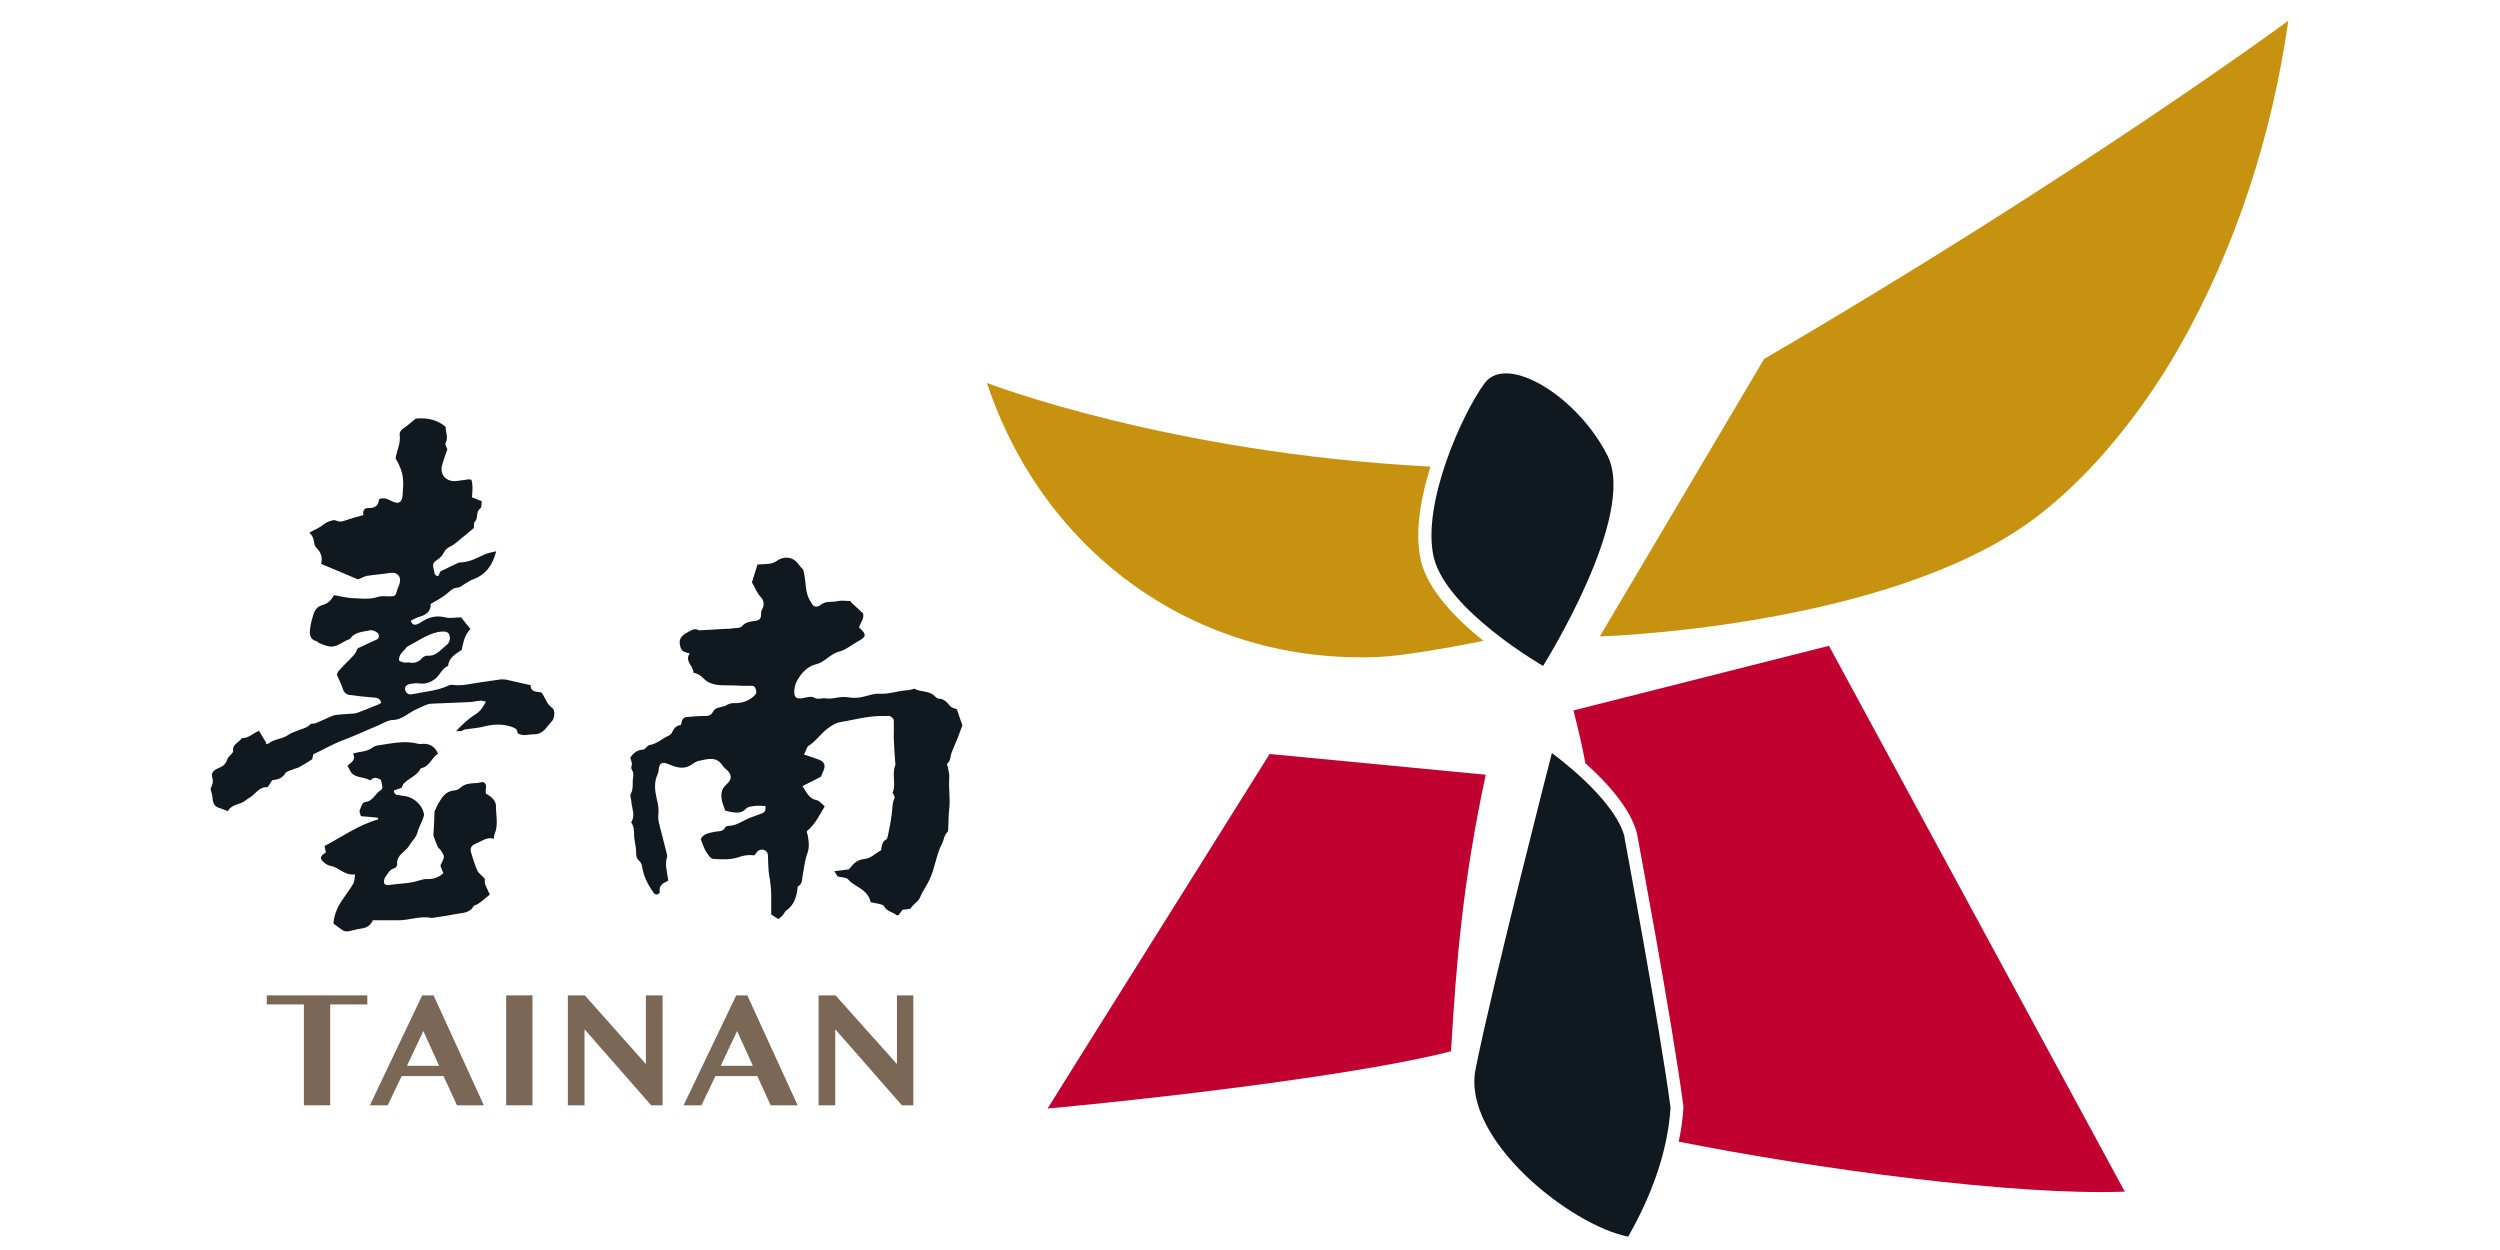
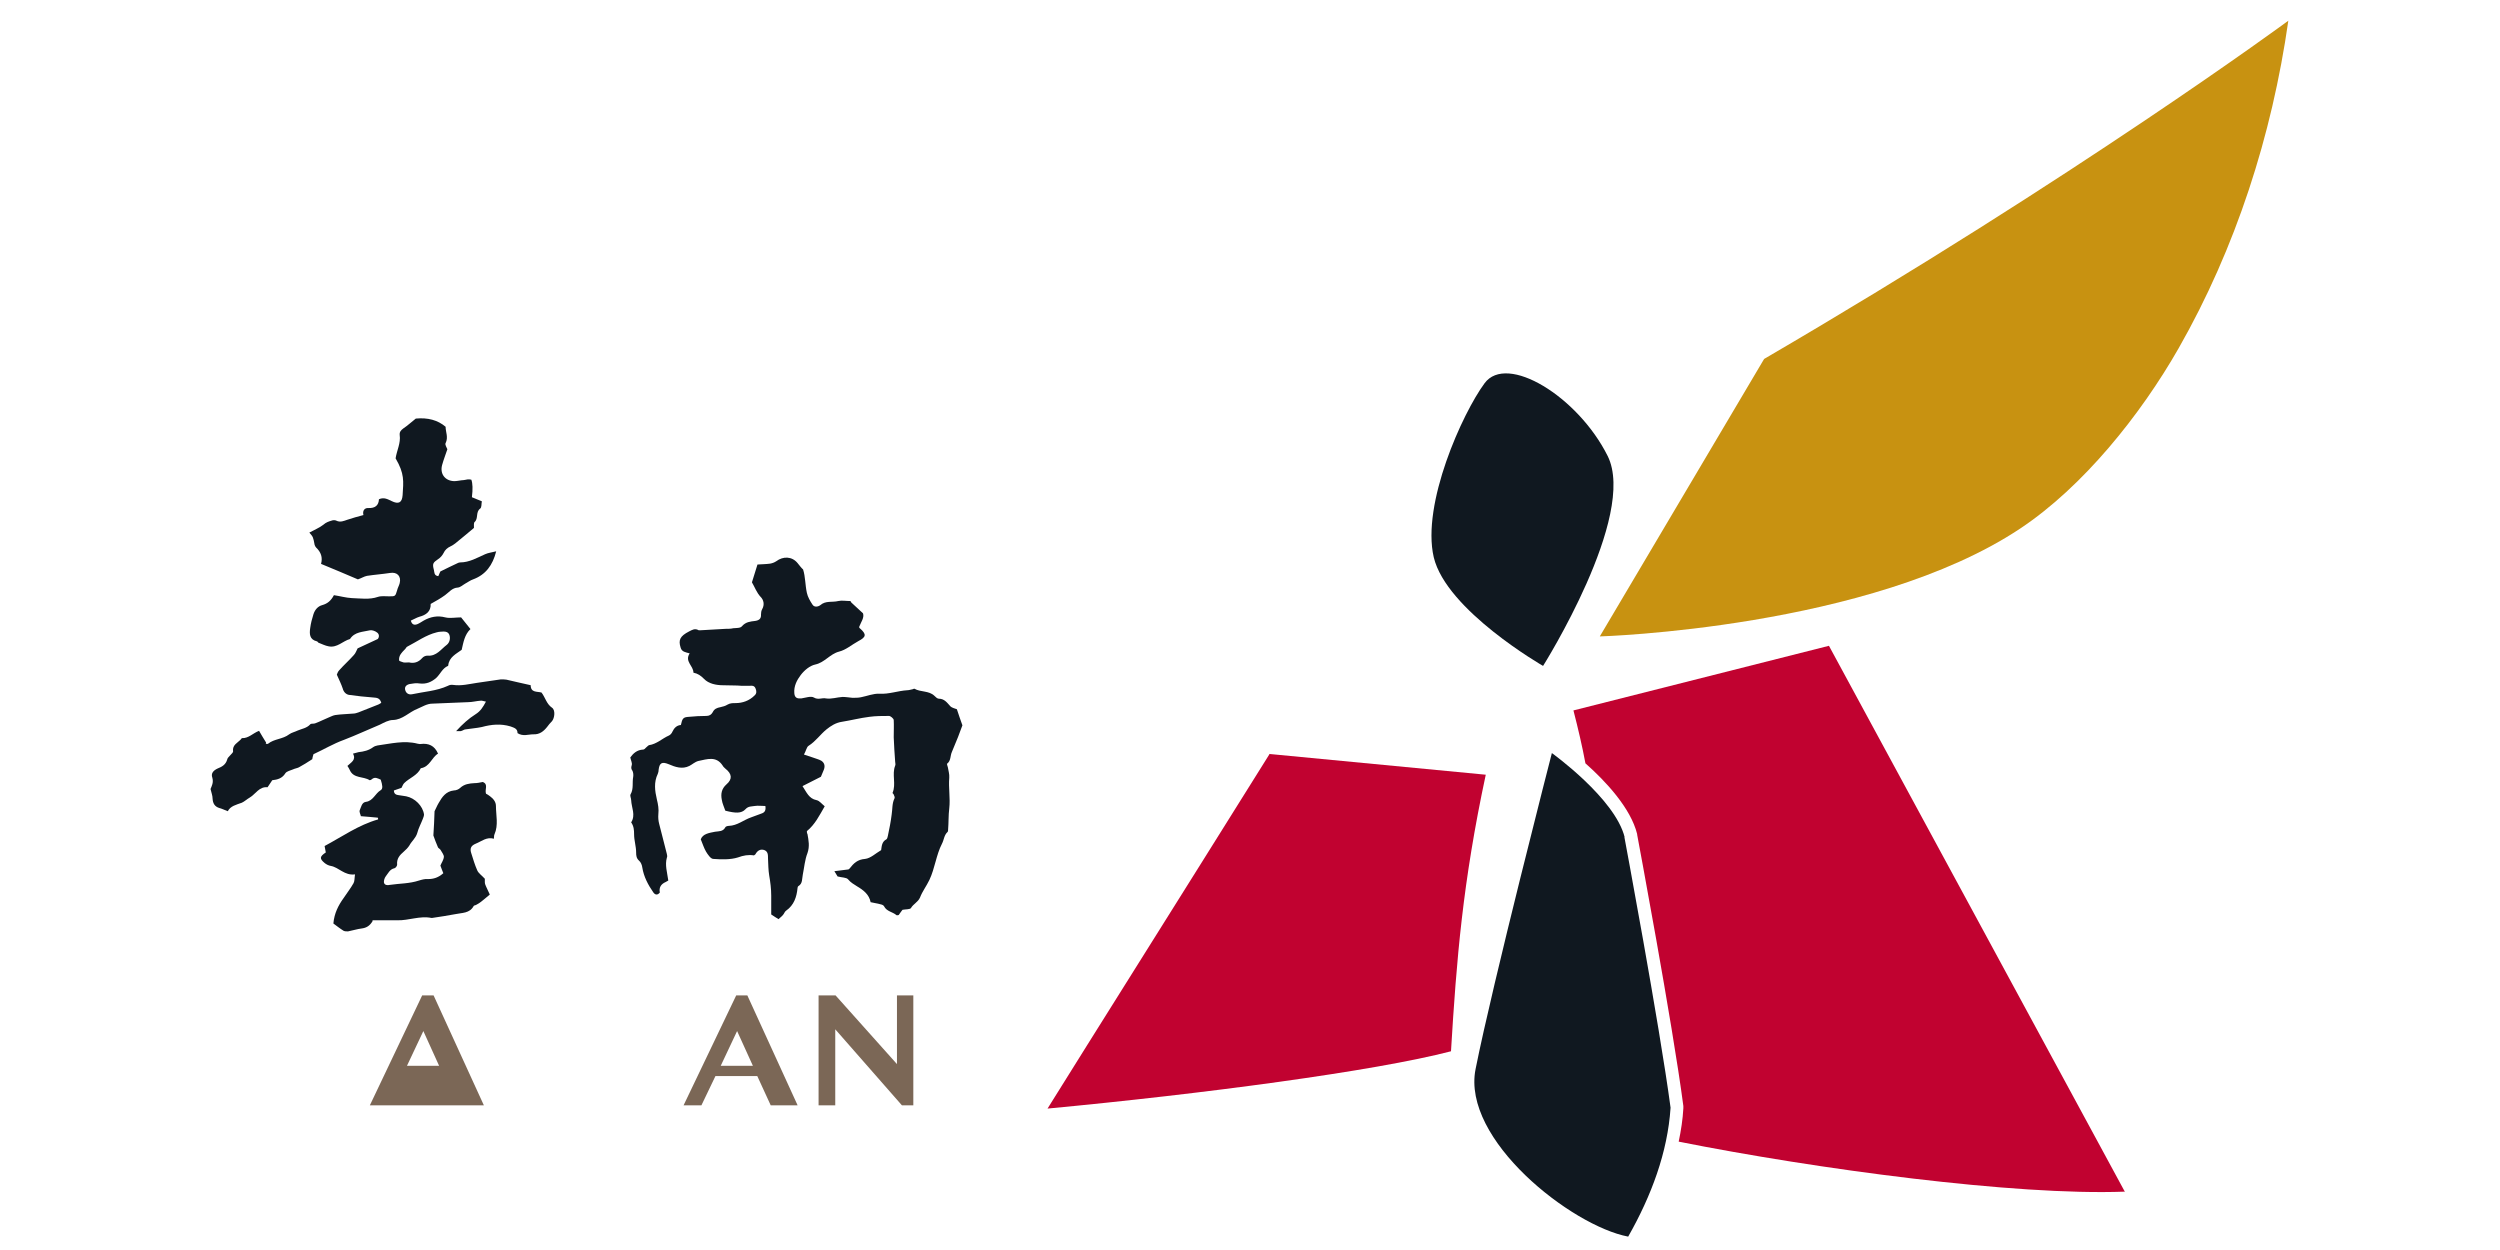
<svg xmlns="http://www.w3.org/2000/svg" width="88" height="44" viewBox="0 0 88 44" fill="none">
  <path d="M29.967 21.209C30.09 21.322 30.224 21.445 30.378 21.589C30.43 21.744 30.306 21.898 30.244 22.063C30.244 22.083 30.244 22.104 30.265 22.114C30.512 22.33 30.491 22.423 30.214 22.567C29.987 22.69 29.781 22.876 29.534 22.937C29.215 23.02 29.03 23.318 28.701 23.39C28.505 23.431 28.31 23.596 28.186 23.761C28.052 23.936 27.939 24.152 27.96 24.399C27.97 24.543 28.042 24.594 28.176 24.584C28.176 24.584 28.197 24.584 28.207 24.584C28.351 24.563 28.547 24.491 28.649 24.553C28.804 24.646 28.938 24.553 29.071 24.584C29.267 24.615 29.462 24.543 29.658 24.532C29.771 24.532 29.895 24.553 30.008 24.563C30.111 24.563 30.214 24.563 30.306 24.543C30.522 24.502 30.738 24.409 30.955 24.419C31.294 24.44 31.603 24.316 31.942 24.296C31.994 24.296 32.056 24.275 32.107 24.265C32.138 24.265 32.169 24.234 32.19 24.244C32.406 24.368 32.694 24.306 32.889 24.491C32.931 24.532 32.992 24.594 33.044 24.594C33.239 24.594 33.332 24.728 33.445 24.852C33.496 24.913 33.599 24.934 33.682 24.965C33.743 25.16 33.816 25.356 33.877 25.531C33.826 25.675 33.774 25.809 33.723 25.942C33.651 26.117 33.579 26.292 33.507 26.467C33.445 26.601 33.476 26.776 33.342 26.879C33.322 26.889 33.352 26.961 33.363 27.002C33.383 27.126 33.424 27.249 33.414 27.373C33.383 27.733 33.455 28.104 33.414 28.453C33.383 28.7 33.394 28.958 33.373 29.205C33.373 29.235 33.373 29.266 33.352 29.287C33.229 29.4 33.229 29.565 33.157 29.699C32.951 30.1 32.91 30.563 32.714 30.975C32.611 31.191 32.467 31.376 32.385 31.592C32.313 31.757 32.148 31.819 32.066 31.963C32.035 32.014 31.881 32.004 31.768 32.025C31.726 32.076 31.685 32.138 31.634 32.21C31.603 32.21 31.562 32.23 31.552 32.21C31.418 32.096 31.212 32.086 31.119 31.901C31.099 31.86 31.037 31.839 30.985 31.829C30.883 31.798 30.769 31.788 30.646 31.757C30.594 31.489 30.399 31.335 30.172 31.201C30.059 31.129 29.946 31.067 29.853 30.954C29.792 30.882 29.637 30.892 29.483 30.851C29.462 30.82 29.431 30.769 29.37 30.666C29.545 30.645 29.689 30.625 29.864 30.604C29.864 30.604 29.884 30.594 29.905 30.573C30.049 30.388 30.183 30.254 30.45 30.234C30.646 30.213 30.821 30.038 31.016 29.925C31.037 29.791 31.037 29.627 31.202 29.544C31.232 29.524 31.243 29.462 31.253 29.421C31.305 29.174 31.356 28.927 31.387 28.669C31.418 28.474 31.397 28.279 31.49 28.093C31.5 28.062 31.479 28.011 31.459 27.97C31.459 27.949 31.407 27.918 31.418 27.908C31.552 27.599 31.387 27.26 31.51 26.951C31.531 26.91 31.51 26.858 31.51 26.817C31.49 26.529 31.469 26.241 31.459 25.953C31.459 25.747 31.469 25.541 31.459 25.346C31.459 25.294 31.346 25.201 31.294 25.201C31.068 25.201 30.831 25.201 30.605 25.232C30.275 25.273 29.956 25.356 29.637 25.407C29.421 25.438 29.246 25.551 29.092 25.675C28.876 25.85 28.711 26.097 28.464 26.251C28.392 26.292 28.372 26.436 28.299 26.56C28.433 26.601 28.516 26.632 28.608 26.663C28.711 26.704 28.814 26.724 28.907 26.776C29.02 26.848 29.051 26.961 28.999 27.095C28.968 27.177 28.927 27.27 28.896 27.342C28.68 27.455 28.474 27.558 28.248 27.671C28.392 27.887 28.474 28.114 28.742 28.165C28.845 28.186 28.927 28.299 29.03 28.381C28.845 28.7 28.691 29.019 28.402 29.256C28.402 29.287 28.402 29.328 28.423 29.359C28.464 29.585 28.505 29.791 28.423 30.028C28.33 30.265 28.31 30.532 28.258 30.79C28.227 30.934 28.258 31.098 28.104 31.191C28.083 31.201 28.073 31.242 28.073 31.263C28.042 31.572 27.95 31.86 27.672 32.055C27.62 32.086 27.6 32.169 27.558 32.21C27.517 32.261 27.456 32.302 27.404 32.354C27.322 32.302 27.25 32.261 27.147 32.189C27.147 31.983 27.147 31.757 27.147 31.53C27.147 31.284 27.116 31.047 27.075 30.81C27.044 30.625 27.044 30.419 27.034 30.224C27.034 30.09 27.034 29.977 26.91 29.925C26.776 29.874 26.663 29.935 26.591 30.069C26.591 30.079 26.56 30.09 26.54 30.11C26.344 30.079 26.169 30.11 25.974 30.182C25.706 30.265 25.397 30.254 25.109 30.234C25.017 30.234 24.914 30.079 24.852 29.977C24.78 29.853 24.739 29.719 24.667 29.544C24.739 29.349 24.965 29.318 25.171 29.277C25.305 29.256 25.449 29.277 25.531 29.122C25.541 29.091 25.613 29.071 25.655 29.071C25.953 29.061 26.169 28.865 26.437 28.772C26.56 28.731 26.674 28.68 26.797 28.639C26.931 28.598 26.962 28.515 26.941 28.371C26.807 28.371 26.684 28.351 26.56 28.371C26.457 28.392 26.344 28.371 26.241 28.484C26.097 28.639 25.891 28.628 25.531 28.536C25.49 28.412 25.428 28.289 25.408 28.155C25.366 27.949 25.397 27.764 25.572 27.61C25.788 27.424 25.768 27.239 25.531 27.054C25.5 27.023 25.459 26.992 25.439 26.951C25.212 26.601 24.893 26.724 24.584 26.786C24.461 26.817 24.368 26.91 24.265 26.961C24.018 27.085 23.771 27.002 23.535 26.899C23.308 26.807 23.216 26.848 23.185 27.085C23.185 27.136 23.174 27.198 23.154 27.239C23.01 27.538 23.051 27.836 23.123 28.145C23.164 28.309 23.195 28.484 23.174 28.659C23.164 28.772 23.174 28.896 23.205 29.009C23.288 29.359 23.391 29.709 23.473 30.059C23.483 30.1 23.494 30.151 23.473 30.193C23.401 30.45 23.483 30.697 23.524 30.995C23.524 30.995 23.473 31.026 23.432 31.047C23.26 31.122 23.192 31.246 23.226 31.417C23.144 31.52 23.061 31.5 23 31.417C22.814 31.15 22.66 30.861 22.608 30.532C22.598 30.45 22.557 30.347 22.495 30.296C22.403 30.213 22.392 30.121 22.392 30.007C22.392 29.791 22.32 29.585 22.32 29.369C22.32 29.215 22.31 29.081 22.217 28.947C22.382 28.69 22.228 28.433 22.217 28.165C22.217 28.093 22.166 28.011 22.197 27.959C22.31 27.764 22.248 27.548 22.289 27.342C22.3 27.27 22.289 27.177 22.259 27.126C22.207 27.054 22.217 27.013 22.238 26.93C22.259 26.858 22.207 26.766 22.186 26.663C22.289 26.519 22.423 26.395 22.639 26.385C22.68 26.385 22.711 26.344 22.742 26.313C22.783 26.282 22.814 26.241 22.845 26.23C23.123 26.189 23.308 25.994 23.545 25.891C23.596 25.87 23.648 25.809 23.668 25.757C23.73 25.623 23.823 25.531 23.967 25.52C24.018 25.284 24.049 25.243 24.255 25.232C24.461 25.212 24.656 25.201 24.862 25.201C24.965 25.201 25.037 25.16 25.089 25.068C25.14 24.954 25.243 24.913 25.356 24.893C25.449 24.872 25.531 24.852 25.613 24.8C25.706 24.749 25.788 24.749 25.891 24.749C26.138 24.749 26.375 24.666 26.56 24.481C26.643 24.409 26.632 24.316 26.591 24.224C26.55 24.131 26.468 24.131 26.385 24.141C26.293 24.141 26.21 24.141 26.118 24.141C25.902 24.121 25.675 24.131 25.459 24.121C25.212 24.121 24.945 24.069 24.78 23.895C24.667 23.781 24.564 23.709 24.409 23.678C24.409 23.431 24.09 23.287 24.276 22.999C24.132 22.958 23.998 22.948 23.957 22.793C23.874 22.526 23.936 22.392 24.255 22.227C24.358 22.176 24.461 22.104 24.595 22.186C24.605 22.186 24.625 22.186 24.646 22.186C24.945 22.166 25.243 22.155 25.541 22.135C25.634 22.135 25.727 22.135 25.809 22.114C25.922 22.104 26.066 22.114 26.118 22.042C26.252 21.888 26.416 21.877 26.581 21.857C26.725 21.836 26.797 21.774 26.787 21.63C26.787 21.569 26.797 21.497 26.828 21.445C26.921 21.28 26.879 21.116 26.776 21.013C26.632 20.859 26.571 20.673 26.468 20.498C26.529 20.303 26.591 20.097 26.663 19.871C26.817 19.86 26.962 19.86 27.106 19.84C27.178 19.829 27.26 19.799 27.322 19.757C27.569 19.572 27.878 19.582 28.073 19.819C28.135 19.891 28.197 19.984 28.269 20.046C28.351 20.303 28.341 20.591 28.402 20.869C28.433 21.013 28.516 21.157 28.598 21.28C28.66 21.383 28.793 21.363 28.876 21.301C29.061 21.136 29.298 21.209 29.503 21.157C29.637 21.126 29.771 21.157 29.936 21.157" fill="#101820" />
  <path d="M9.356 26.178C9.356 26.178 9.418 26.198 9.438 26.178C9.655 26.003 9.953 26.023 10.18 25.848C10.262 25.787 10.375 25.766 10.478 25.715C10.622 25.653 10.797 25.632 10.92 25.498C10.951 25.457 11.044 25.488 11.106 25.457C11.27 25.395 11.425 25.313 11.579 25.251C11.651 25.221 11.733 25.179 11.805 25.169C12.011 25.138 12.227 25.138 12.433 25.118C12.495 25.118 12.557 25.097 12.618 25.076C12.855 24.984 13.092 24.891 13.318 24.799C13.359 24.778 13.401 24.757 13.421 24.737C13.37 24.562 13.257 24.562 13.143 24.552C12.855 24.531 12.567 24.5 12.279 24.459C12.176 24.438 12.094 24.356 12.063 24.233C12.011 24.078 11.939 23.934 11.857 23.749C11.867 23.728 11.888 23.646 11.939 23.595C12.104 23.409 12.289 23.245 12.454 23.059C12.515 22.998 12.546 22.905 12.588 22.823C12.814 22.72 13.051 22.607 13.298 22.493C13.349 22.432 13.359 22.329 13.277 22.267C13.215 22.215 13.102 22.174 13.03 22.185C12.773 22.246 12.485 22.236 12.32 22.493C12.063 22.565 11.867 22.812 11.569 22.751C11.445 22.73 11.332 22.668 11.219 22.627C11.198 22.627 11.178 22.576 11.157 22.576C10.89 22.514 10.889 22.308 10.92 22.102C10.941 21.938 10.982 21.783 11.034 21.619C11.085 21.464 11.188 21.341 11.342 21.3C11.528 21.248 11.651 21.145 11.754 20.95C11.96 20.981 12.176 21.042 12.382 21.053C12.691 21.063 12.999 21.114 13.298 21.012C13.421 20.97 13.565 20.991 13.699 20.991C13.915 20.991 13.915 20.991 13.977 20.785C13.998 20.692 14.049 20.61 14.069 20.528C14.131 20.281 13.977 20.126 13.73 20.168C13.462 20.209 13.184 20.229 12.917 20.27C12.814 20.291 12.721 20.353 12.598 20.394C12.186 20.219 11.754 20.034 11.301 19.849C11.363 19.622 11.301 19.437 11.126 19.272C11.106 19.252 11.085 19.21 11.075 19.18C11.023 18.902 11.023 18.902 10.889 18.747C11.054 18.655 11.239 18.583 11.383 18.47C11.476 18.387 11.569 18.356 11.672 18.326C11.723 18.305 11.795 18.305 11.836 18.326C11.98 18.398 12.104 18.336 12.227 18.295C12.413 18.233 12.598 18.181 12.793 18.13C12.752 17.976 12.835 17.873 12.968 17.883C13.205 17.893 13.329 17.79 13.339 17.574C13.514 17.492 13.648 17.574 13.781 17.636C14.028 17.759 14.152 17.698 14.172 17.43C14.203 16.936 14.244 16.679 13.925 16.134C13.967 15.856 14.111 15.598 14.069 15.31C14.059 15.207 14.111 15.146 14.193 15.084C14.347 14.981 14.481 14.857 14.636 14.734C15.061 14.693 15.411 14.789 15.685 15.022C15.685 15.207 15.788 15.393 15.685 15.598C15.654 15.65 15.726 15.753 15.747 15.814C15.685 16 15.613 16.185 15.562 16.37C15.479 16.679 15.665 16.926 15.984 16.936C16.076 16.936 16.169 16.916 16.251 16.905C16.323 16.905 16.395 16.885 16.467 16.874C16.509 16.874 16.56 16.874 16.591 16.885C16.639 17.015 16.646 17.221 16.611 17.502C16.714 17.543 16.828 17.595 16.961 17.646C16.941 17.739 16.961 17.862 16.9 17.904C16.735 18.027 16.848 18.253 16.704 18.377C16.673 18.408 16.683 18.5 16.683 18.583C16.478 18.758 16.251 18.943 16.025 19.128C15.973 19.169 15.922 19.2 15.86 19.231C15.747 19.283 15.665 19.355 15.613 19.468C15.572 19.55 15.5 19.633 15.418 19.684C15.243 19.807 15.212 19.838 15.274 20.065C15.294 20.147 15.274 20.26 15.428 20.281C15.448 20.229 15.479 20.157 15.5 20.116C15.716 20.013 15.912 19.91 16.117 19.818C16.138 19.807 16.169 19.797 16.2 19.797C16.519 19.797 16.797 19.633 17.075 19.509C17.188 19.457 17.311 19.447 17.466 19.406C17.342 19.9 17.095 20.229 16.653 20.394C16.56 20.425 16.478 20.487 16.385 20.538C16.292 20.59 16.21 20.672 16.117 20.682C15.912 20.692 15.809 20.847 15.665 20.95C15.51 21.063 15.346 21.155 15.16 21.258C15.171 21.526 14.996 21.649 14.759 21.711C14.656 21.742 14.563 21.804 14.461 21.845C14.502 21.999 14.594 22.01 14.697 21.968C14.769 21.938 14.841 21.886 14.913 21.845C15.15 21.711 15.397 21.66 15.675 21.732C15.84 21.773 16.035 21.732 16.231 21.732C16.323 21.845 16.436 21.989 16.56 22.143C16.354 22.339 16.313 22.607 16.251 22.874C16.056 23.018 15.809 23.131 15.778 23.42C15.778 23.42 15.778 23.44 15.768 23.44C15.572 23.523 15.5 23.728 15.356 23.862C15.191 24.006 15.006 24.088 14.769 24.058C14.656 24.037 14.533 24.058 14.419 24.078C14.286 24.109 14.234 24.191 14.265 24.294C14.296 24.407 14.389 24.459 14.502 24.438C14.924 24.346 15.366 24.325 15.768 24.14C15.819 24.109 15.891 24.099 15.953 24.109C16.241 24.15 16.509 24.078 16.786 24.037C17.064 23.996 17.342 23.955 17.63 23.914C17.692 23.914 17.764 23.914 17.826 23.924C18.104 23.986 18.392 24.058 18.68 24.119C18.68 24.387 18.906 24.335 19.061 24.377C19.195 24.552 19.236 24.778 19.431 24.912C19.555 24.994 19.524 25.272 19.431 25.385C19.369 25.447 19.308 25.519 19.256 25.591C19.133 25.745 18.989 25.859 18.773 25.848C18.598 25.848 18.412 25.931 18.217 25.807C18.217 25.653 18.114 25.622 17.97 25.57C17.63 25.468 17.301 25.498 16.961 25.591C16.776 25.632 16.581 25.642 16.395 25.673C16.334 25.673 16.282 25.725 16.22 25.735C16.189 25.735 16.148 25.735 16.056 25.735C16.282 25.488 16.498 25.293 16.745 25.138C16.91 25.035 17.003 24.891 17.105 24.696C17.023 24.685 16.972 24.654 16.91 24.665C16.766 24.675 16.622 24.716 16.478 24.716C16.056 24.737 15.644 24.747 15.222 24.768C15.027 24.768 14.862 24.881 14.687 24.953C14.399 25.066 14.172 25.334 13.833 25.344C13.678 25.344 13.514 25.437 13.37 25.509C12.948 25.684 12.536 25.879 12.104 26.044C11.733 26.178 11.394 26.383 11.034 26.548C11.013 26.62 10.992 26.692 10.992 26.723C10.818 26.836 10.673 26.929 10.519 27.011C10.457 27.042 10.375 27.052 10.313 27.083C10.221 27.124 10.097 27.145 10.046 27.217C9.932 27.402 9.768 27.443 9.583 27.464C9.531 27.546 9.48 27.618 9.418 27.711C9.119 27.68 8.996 27.958 8.78 28.081C8.687 28.133 8.605 28.215 8.512 28.256C8.317 28.328 8.111 28.37 8.018 28.555C7.885 28.503 7.802 28.462 7.72 28.442C7.555 28.39 7.493 28.277 7.483 28.112C7.483 28.009 7.442 27.907 7.411 27.773C7.452 27.67 7.524 27.546 7.473 27.371C7.421 27.227 7.504 27.124 7.658 27.052C7.812 26.991 7.946 26.919 7.998 26.733C8.008 26.672 8.07 26.63 8.111 26.579C8.142 26.538 8.214 26.486 8.204 26.445C8.173 26.219 8.368 26.147 8.481 26.023C8.492 26.013 8.502 25.982 8.523 25.982C8.749 25.992 8.903 25.807 9.119 25.725C9.191 25.859 9.274 25.982 9.366 26.137M14.399 23.317C14.563 23.358 14.728 23.317 14.862 23.162C14.903 23.111 14.996 23.07 15.057 23.08C15.366 23.101 15.521 22.854 15.726 22.699C15.829 22.617 15.86 22.473 15.819 22.349C15.768 22.215 15.634 22.226 15.51 22.236C15.469 22.236 15.418 22.246 15.377 22.257C14.996 22.349 14.677 22.586 14.337 22.761C14.306 22.771 14.296 22.812 14.265 22.843C14.203 22.905 14.142 22.967 14.09 23.049C14.059 23.101 14.039 23.183 14.049 23.245C14.049 23.276 14.152 23.296 14.203 23.317C14.255 23.327 14.316 23.317 14.399 23.317Z" fill="#101820" />
  <path d="M13.114 32.425C13.011 32.599 12.888 32.661 12.733 32.682C12.569 32.702 12.414 32.754 12.25 32.785C12.198 32.785 12.136 32.785 12.095 32.764C11.962 32.682 11.848 32.589 11.735 32.507C11.766 32.147 11.91 31.869 12.095 31.612C12.209 31.437 12.342 31.272 12.445 31.087C12.486 31.015 12.476 30.901 12.497 30.778C12.126 30.829 11.931 30.531 11.643 30.48C11.57 30.469 11.488 30.428 11.426 30.377C11.241 30.222 11.252 30.15 11.468 30.006C11.457 29.934 11.437 29.852 11.426 29.78C12.044 29.45 12.62 29.039 13.31 28.843C13.31 28.823 13.31 28.802 13.299 28.782C13.114 28.761 12.929 28.751 12.703 28.73C12.692 28.668 12.641 28.586 12.661 28.524C12.713 28.411 12.733 28.246 12.877 28.226C13.135 28.195 13.207 27.927 13.402 27.814C13.485 27.763 13.464 27.639 13.402 27.444C13.299 27.402 13.197 27.33 13.083 27.433C13.063 27.454 13.022 27.464 13.011 27.464C12.795 27.32 12.445 27.413 12.312 27.104C12.291 27.053 12.26 27.011 12.229 26.96C12.353 26.837 12.548 26.754 12.425 26.528C12.517 26.507 12.569 26.487 12.62 26.476C12.806 26.456 12.98 26.415 13.135 26.301C13.176 26.27 13.238 26.25 13.289 26.24C13.752 26.178 14.226 26.054 14.699 26.178C14.73 26.178 14.771 26.198 14.812 26.188C15.08 26.157 15.296 26.24 15.419 26.528C15.193 26.662 15.131 26.991 14.812 27.042C14.689 27.3 14.411 27.382 14.226 27.567C14.184 27.608 14.164 27.68 14.133 27.732C14.04 27.763 13.948 27.794 13.865 27.824C13.865 27.958 13.958 27.979 14.03 27.989C14.123 28.01 14.215 28.01 14.298 28.03C14.606 28.092 14.884 28.37 14.925 28.668C14.925 28.72 14.905 28.771 14.884 28.823C14.822 28.987 14.73 29.152 14.689 29.317C14.637 29.502 14.493 29.605 14.411 29.759C14.359 29.841 14.287 29.913 14.215 29.975C14.071 30.099 13.958 30.222 13.979 30.438C13.979 30.48 13.927 30.552 13.886 30.562C13.721 30.593 13.66 30.747 13.577 30.85C13.536 30.901 13.505 31.004 13.515 31.066C13.536 31.159 13.639 31.169 13.721 31.148C14.061 31.097 14.411 31.107 14.751 30.994C14.853 30.963 14.967 30.932 15.069 30.943C15.265 30.943 15.43 30.891 15.605 30.737C15.574 30.654 15.533 30.562 15.502 30.469C15.543 30.366 15.615 30.274 15.625 30.16C15.625 30.088 15.553 29.996 15.512 29.924C15.491 29.883 15.44 29.862 15.419 29.831C15.358 29.687 15.296 29.533 15.255 29.409C15.275 29.121 15.286 28.854 15.296 28.555C15.337 28.483 15.378 28.37 15.44 28.267C15.563 28.051 15.697 27.855 15.975 27.824C16.058 27.824 16.15 27.783 16.201 27.732C16.346 27.598 16.52 27.577 16.695 27.567C16.798 27.567 16.891 27.547 16.994 27.526C17.2 27.608 17.056 27.783 17.107 27.938C17.148 27.958 17.2 27.989 17.251 28.03C17.364 28.113 17.457 28.226 17.457 28.37C17.457 28.699 17.55 29.039 17.406 29.368C17.385 29.409 17.395 29.45 17.385 29.523C17.128 29.45 16.953 29.615 16.747 29.697C16.572 29.769 16.531 29.872 16.593 30.047C16.654 30.243 16.716 30.449 16.798 30.634C16.84 30.737 16.953 30.809 17.066 30.932C17.066 30.932 17.066 30.994 17.066 31.056C17.066 31.118 17.097 31.169 17.117 31.221C17.159 31.313 17.2 31.406 17.241 31.488C17.117 31.591 17.035 31.663 16.942 31.735C16.891 31.776 16.829 31.817 16.767 31.848C16.737 31.869 16.685 31.869 16.675 31.889C16.531 32.157 16.263 32.126 16.027 32.178C15.759 32.229 15.491 32.27 15.214 32.311C15.214 32.311 15.193 32.311 15.183 32.311C14.781 32.229 14.39 32.404 13.989 32.394C13.701 32.394 13.402 32.394 13.114 32.394" fill="#101820" />
  <path d="M44.684 26.549C43.892 27.815 43.099 29.081 42.307 30.347C40.959 32.498 39.611 34.648 38.262 36.799C37.799 37.54 37.336 38.281 36.873 39.022C42.317 38.508 48.389 37.705 51.075 37.005C51.27 33.774 51.486 31.067 52.299 27.27L44.674 26.539L44.684 26.549Z" fill="#C10230" />
  <path d="M62.097 12.635L56.313 22.402C56.313 22.402 65.823 22.124 71.112 18.604C73.325 17.133 75.352 14.601 76.69 12.255C78.697 8.735 79.973 4.773 80.549 0.729C80.549 0.729 73.119 6.203 62.097 12.635Z" fill="#C89211" />
  <path d="M57.188 29.472C56.849 28.103 54.626 26.508 54.626 26.508C54.626 26.508 52.547 34.586 51.94 37.633C51.446 40.113 55.315 43.149 57.312 43.529C58.125 42.099 58.701 40.566 58.804 38.991C58.413 36.058 57.178 29.461 57.178 29.461" fill="#101820" />
  <path d="M52.258 13.489C53.04 12.429 55.541 13.952 56.59 16.051C57.64 18.161 54.316 23.44 54.316 23.44C54.316 23.44 50.91 21.485 50.467 19.612C50.035 17.739 51.475 14.549 52.258 13.489Z" fill="#101820" />
-   <path d="M50.013 19.717C49.777 18.688 50.044 17.412 50.353 16.424C41.122 15.95 34.741 13.48 34.741 13.48C36.748 19.532 42.202 23.411 48.562 23.123C49.293 23.092 50.909 22.825 52.216 22.557C50.96 21.549 50.219 20.592 50.013 19.727" fill="#C89211" />
  <path d="M74.804 41.967L64.379 22.732L55.385 25.007C55.549 25.645 55.694 26.262 55.807 26.869C56.517 27.497 57.402 28.444 57.628 29.36V29.381C57.639 29.442 58.873 36.018 59.254 38.931V38.972V39.013C59.234 39.394 59.172 39.795 59.09 40.186C63.957 41.154 70.924 42.09 74.784 41.946" fill="#C10230" />
-   <path d="M12.93 35.037V35.356H11.623V38.907H10.697V35.356H9.39V35.037H12.93Z" fill="#7B6756" />
-   <path d="M15.262 35.037L17.032 38.907H16.085L15.612 37.877H14.14L13.646 38.907H13.019L14.861 35.037H15.262ZM14.315 37.517H15.457L14.902 36.293L14.325 37.517H14.315Z" fill="#7B6756" />
-   <path d="M18.744 35.037H17.817V38.907H18.744V35.037Z" fill="#7B6756" />
-   <path d="M19.988 35.037H20.585L22.736 37.456V35.037H23.323V38.907H22.921L20.575 36.231V38.907H19.988V35.037Z" fill="#7B6756" />
+   <path d="M15.262 35.037L17.032 38.907H16.085H14.14L13.646 38.907H13.019L14.861 35.037H15.262ZM14.315 37.517H15.457L14.902 36.293L14.325 37.517H14.315Z" fill="#7B6756" />
  <path d="M28.814 35.037H29.411L31.573 37.456V35.037H32.149V38.907H31.747L29.401 36.231V38.907H28.814V35.037Z" fill="#7B6756" />
  <path d="M26.306 35.037L28.076 38.907H27.129L26.656 37.877H25.184L24.69 38.907H24.062L25.915 35.037H26.316H26.306ZM25.359 37.517H26.502L25.946 36.293L25.369 37.517H25.359Z" fill="#7B6756" />
</svg>